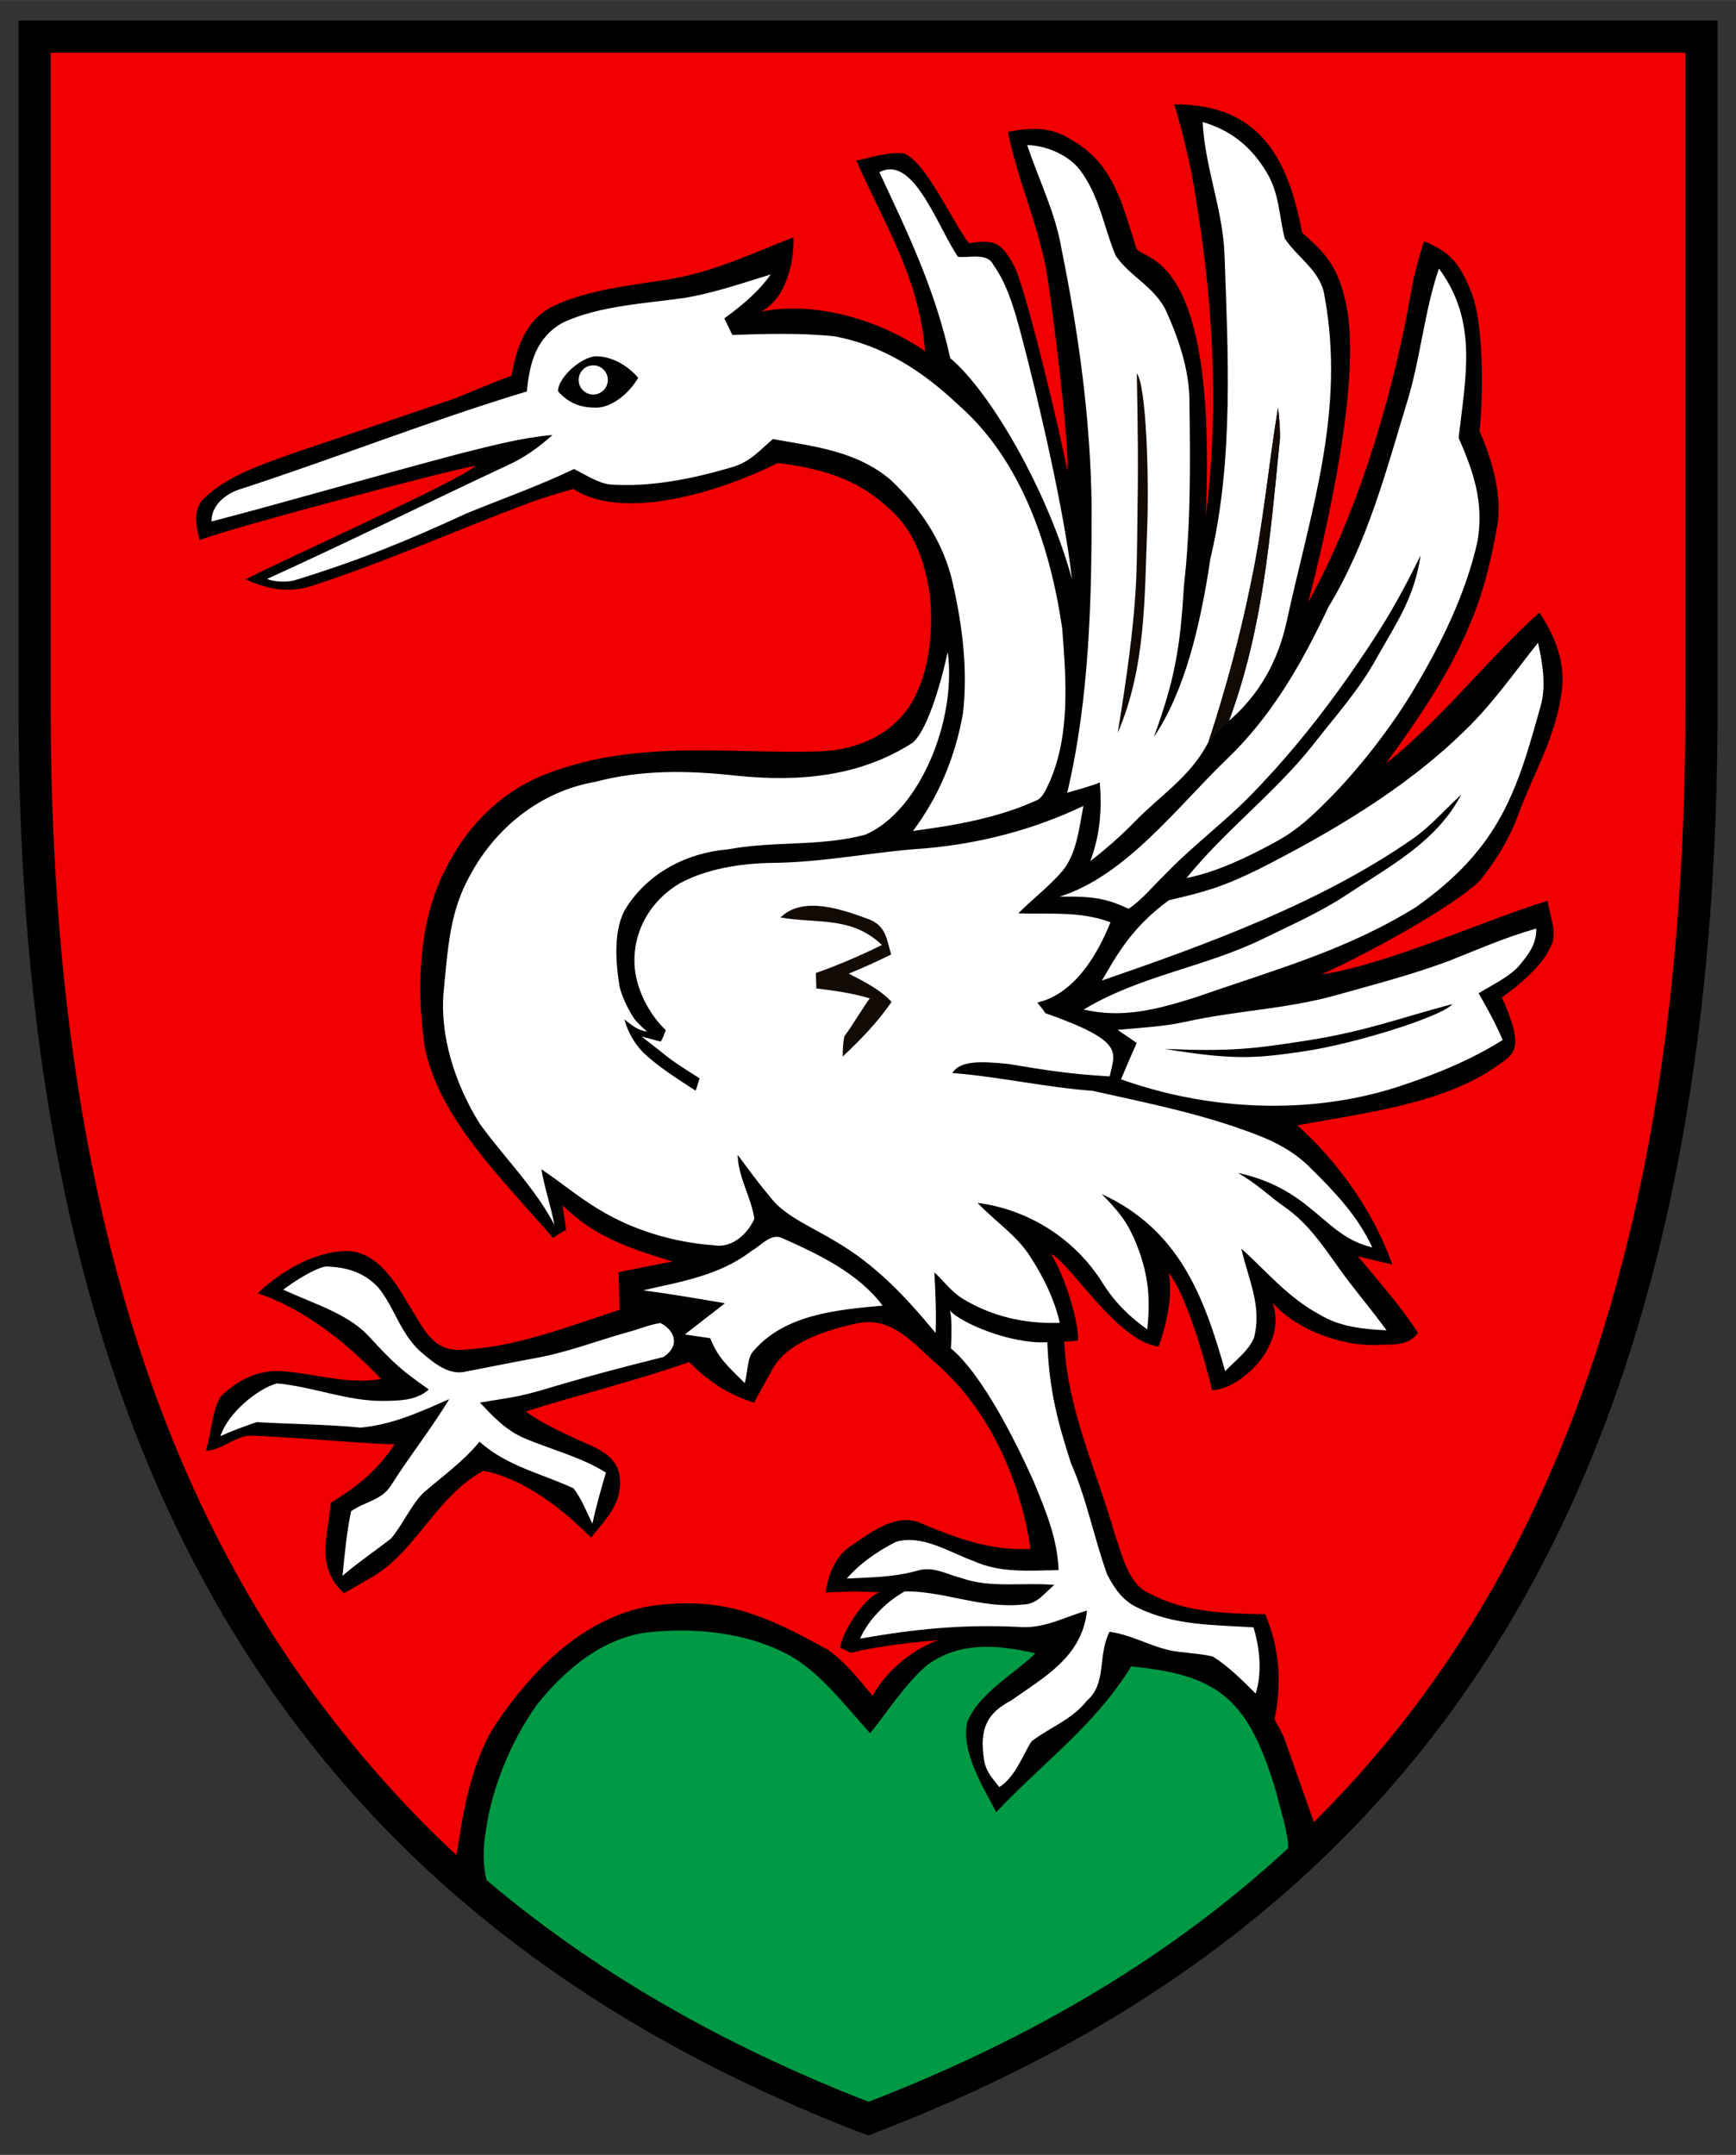
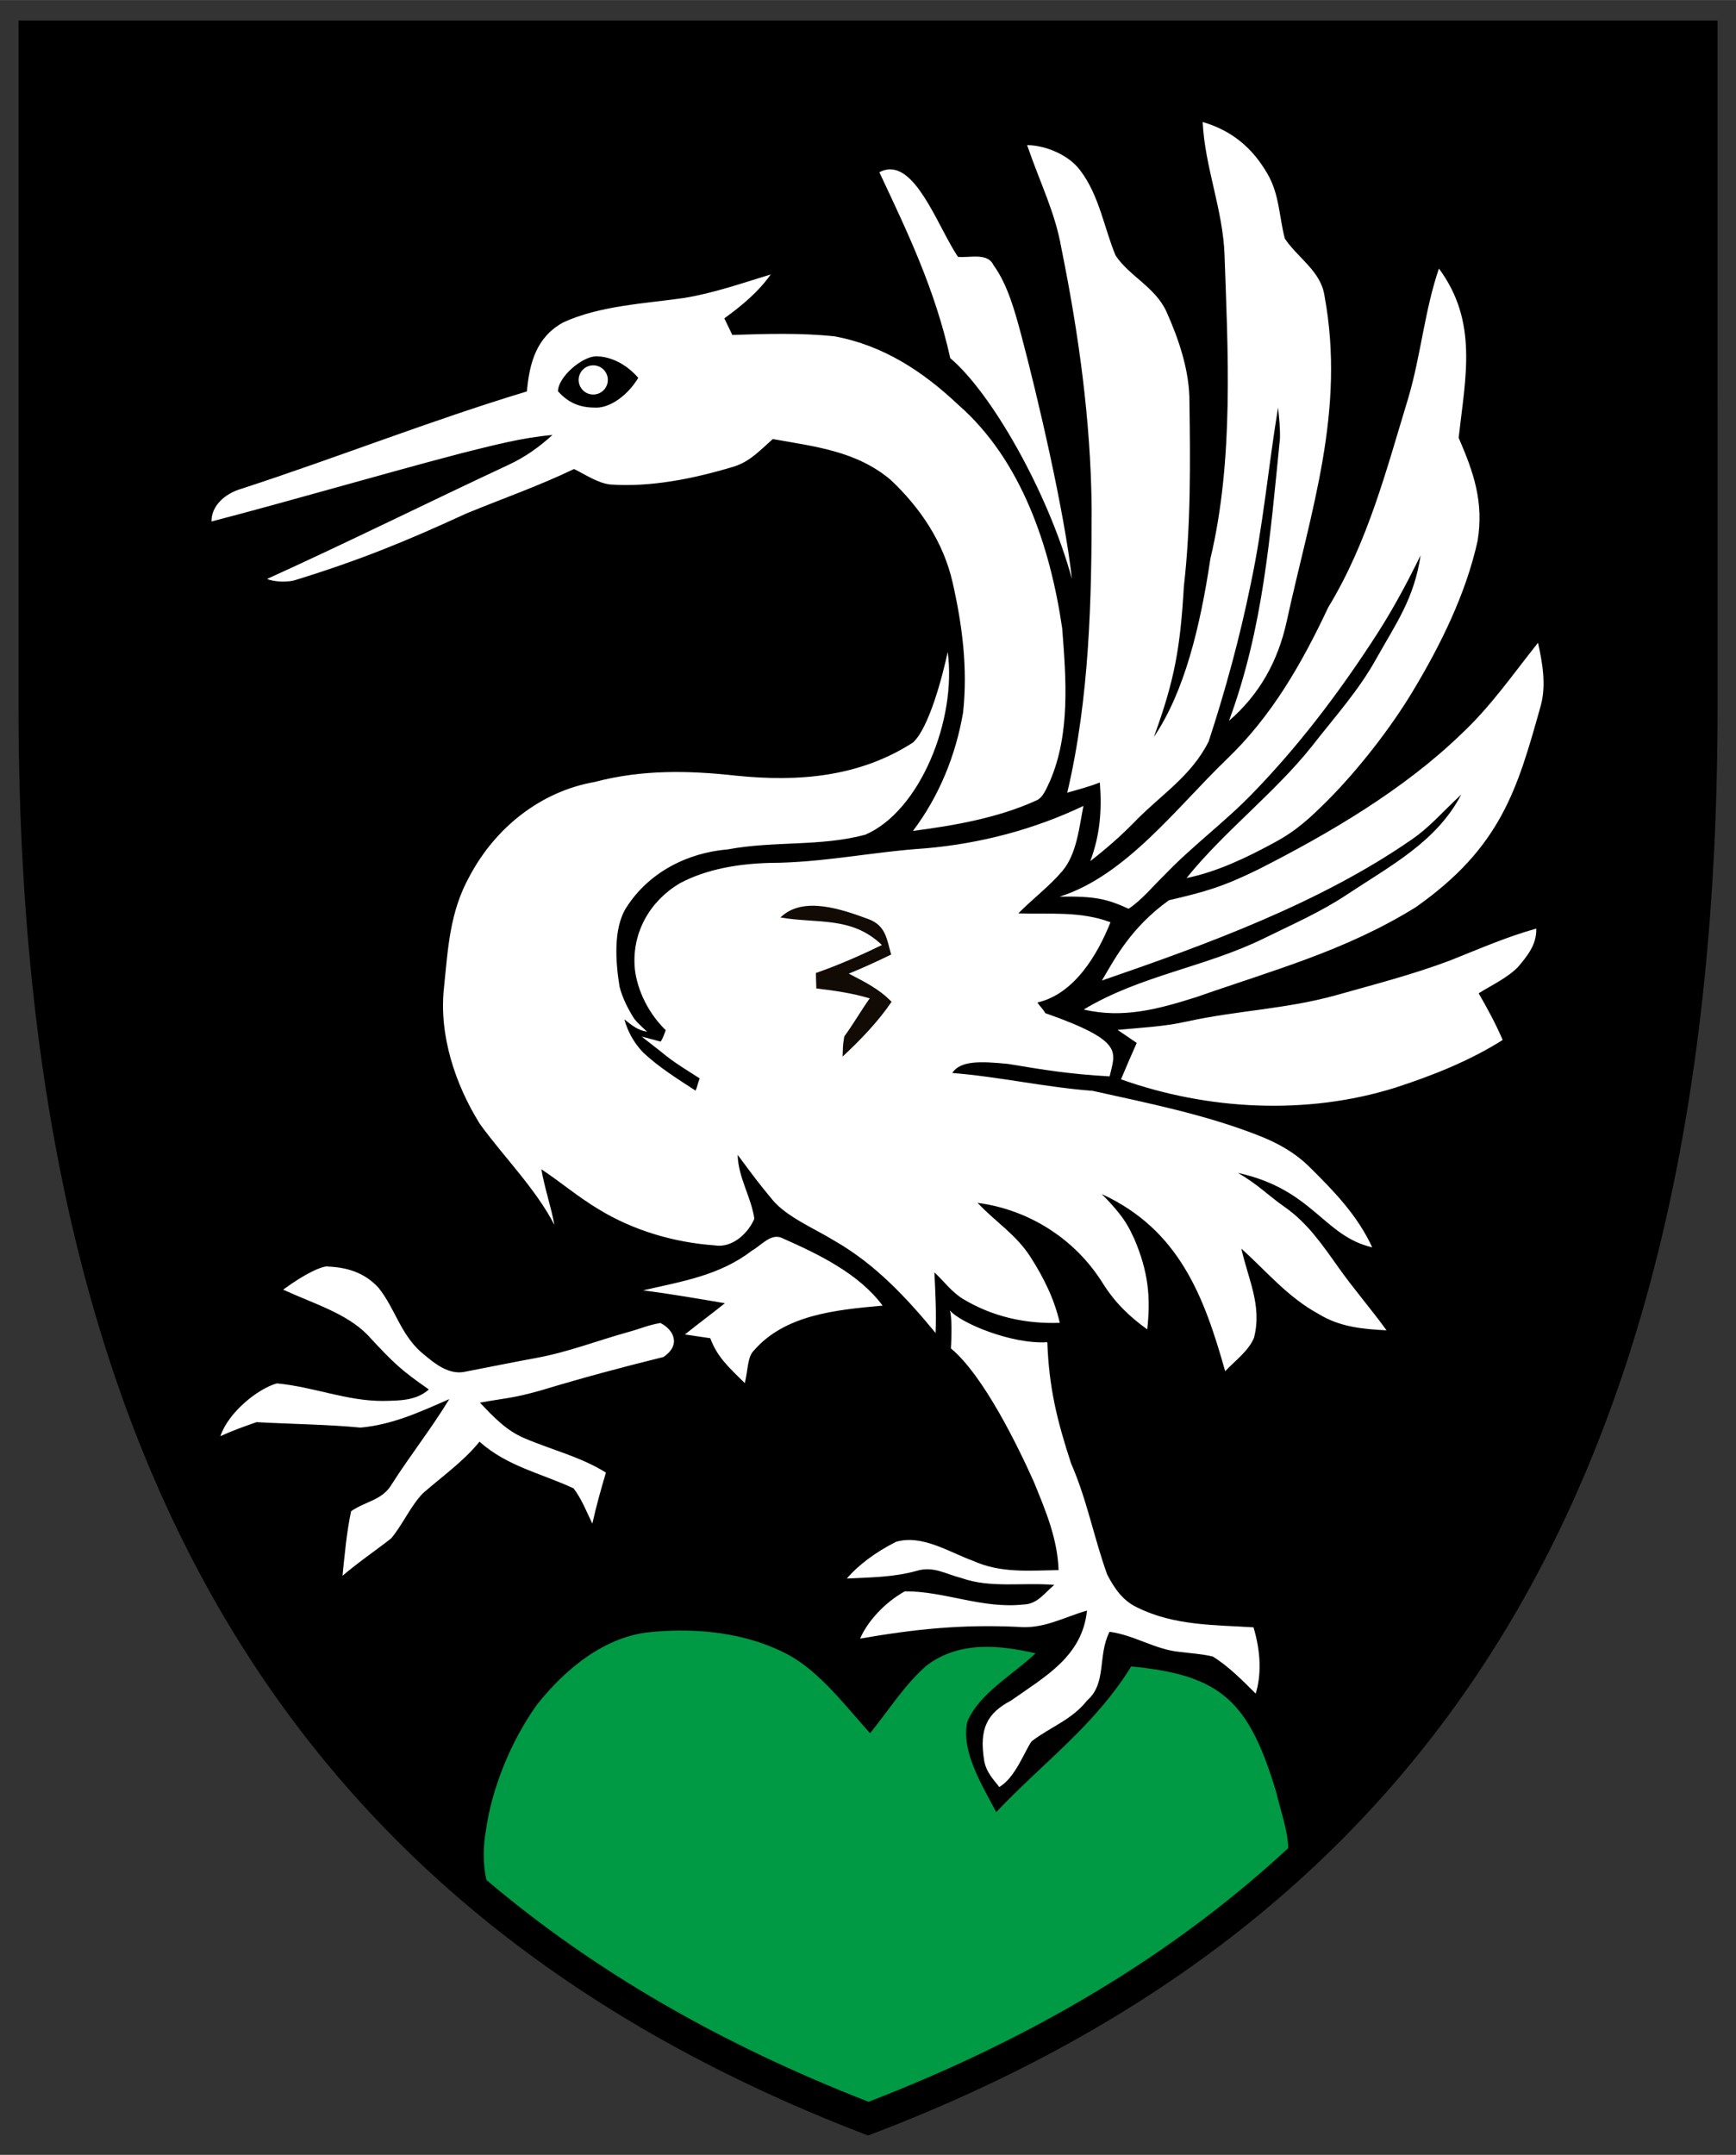
<svg xmlns="http://www.w3.org/2000/svg" width="540" height="670" version="1.1" viewBox="0 0 142.88 177.27" xml:space="preserve">
  <rect x="0" y="0" width="142.88" height="177.27" fill="#333333" stroke="none" />
  <path d="m1.525 1.688v56.422c0 31.946 5.945 56.911 17.637 76.102 11.692 19.191 29.124 32.538 51.807 41.283l0.475 0.184 0.475-0.182c22.802-8.712 40.236-22.061 51.898-41.262 11.663-19.2 17.547-44.18 17.547-76.125l-0.002-56.422z" color="#000000" style="-inkscape-stroke:none" />
  <g fill="#f00000">
-     <path d="m4.172 4.332v53.777c0 31.618 5.881 56.064 17.25 74.725 4.393 7.211 10.117 14.199 16.149 19.779 0.515-3.376 1.209-7.869 3.4-11.032 2.907-4.2 6.802-8.247 12.117-9.379 2.945-0.522 6.133-0.411 8.963 0.632 2.158 0.729 4.096 1.801 6.07 2.874 1.486 1.039 2.559 2.434 3.703 3.814 0.858-1.683 2.943-3.726 5.416-4.602-2.147 0.185-5.135 0.522-7.217 1.049l-0.872-0.429c0.168-1.454 2.306-4.478 3.335-4.544-2.133-0.106-3.326-0.046-4.513 0.015 0.126-1.272 0.715-2.914 1.956-3.766 1.78-1.188 3.954-2.991 6.174-1.802 2.875 1.177 5.531 2.145 8.708 1.977-0.812-5.635-3.369-11.403-7.711-15.211-1.942-1.681-3.676-3.96-6.563-3.345-2.487 0.545-5.953 1.559-7.119 4.069-0.47 0.806-0.91 1.635-1.357 2.458-2.232-0.719-3.692-1.71-5.345-3.339-4.429 1.56-8.986 2.649-13.456 4.064 1.757 1.241 3.699 2.035 5.641 2.928 1.148 0.551 2.11 1.351 2.116 2.725 0.128 2.029-1.217 3.258-2.371 4.73-2.336-2.365-5.549-4.881-8.876-5.507-4.046 2.244-5.53 6.812-9.443 8.911-0.667 0.394-1.334 0.783-2.012 1.165-2.442-2.261-1.269-4.76-1.101-7.444 2.157-1.281 3.867-2.684 5.258-4.8-1.307-0.051-2.612-0.13-3.915-0.22-1.303-0.089-2.604-0.189-3.906-0.279-1.302-0.09-2.603-0.17-3.906-0.222-1.303-0.052-2.501 1.22-3.808 1.245 0.388-1.044 0.561-3.591 1.25-4.484 1.374-1.357 3.205-2.255 5.182-2.052 2.742 0.22 5.217 1.102 8.005 0.632-3.175-3.335-6.603-5.856-10.162-7.055 1.901-1.803 4.649-3.444 7.327-3.478 2.522 0.046 4.024 2.591 5.148 4.51 1.096 1.664 1.804 3.693 4.169 3.624 4.447-0.151 8.939-1.925 13.142-3.299-0.029-1.032-0.059-2.063-0.088-3.089 1.478-0.307 2.963-0.586 4.447-0.876-3.787-1.154-6.439-2.079-9.053-4.618l0.29 2.007c-0.403 0.199-0.704 0.437-1.085 0.664-4.037-4.725-9.573-9.949-10.594-15.973-0.655-4.829-0.452-10.469 1.989-14.806 1.757-3.397 4.661-6.151 8.278-7.467 7.406-2.81 15.17-1.533 22.314-1.779 2.945-0.122 5.774-1.27 7.426-3.809 1.606-2.643 1.925-6.134 1.595-9.149-0.383-2.609-1.275-5.229-3.328-7.009-2.219-2.05-4.71-3.21-9.172-3.757-4.351 2.202-12.569 4.914-16.835 2.135-1.2 0.357-2.69 0.772-3.821 1.222-5.873 2.191-11.623 4.783-17.583 6.719-1.948 0.678-3.854 0.302-5.547-0.506 2.489-1.34 17.636-8.107 18.903-9.34-2.174 0.361-19.831 5.019-22.706 6.109-0.267-1.096-0.588-2.466 0.307-3.365 1.971-1.988 5.136-2.951 7.722-3.89 4.33-1.449 8.655-2.921 12.974-4.394 1.2-0.47 3.29-1.384 4.667-1.867 0.391-2.072 1.038-4.563 3.438-5.728 2.87-1.374 6.528-1.716 9.635-2.221 3.641-0.626 6.725-2.116 10.134-3.438 0.07 1.843-0.537 5.061-2.693 6.118 4.658-0.952 10.044 0.834 13.523 3.251-0.446-5.954-3.316-10.383-5.658-15.682 1.246-0.249 2.632-0.737 3.907-0.586 1.809 0.615 4.186 5.965 5.363 7.38 1.941-0.255 2.586-0.23 3.658 1.769 0.899 1.385 4.018 14.463 4.428 16.956 0.284-1.594-1.448-15.576-1.859-17.193-0.765-3.629-2.302-7.032-3.015-10.684 2.001-0.403 3.64-0.424 5.368 0.736 3.293 1.931 4.008 5.062 5.187 8.807 0.484 1.184 6.705-0.143 5.72 22.131 1.387-10.816 0.078-20.675-0.698-25.477-0.377-2.678-0.965-5.376-1.883-8.463 7.451-0.043 9.461 5.072 10.522 10.563 1.836 1.624 3.079 2.742 3.728 6.463 0.98 6.197-1.631 17.74-3.228 23.925 4.512-8.118 7.239-18.482 8.393-25.154 0.255-1.548 0.655-3.049 1.125-4.545 2.275 0.929 3.022 1.956 3.942 4.313 0.92 2.357 0.987 7.857 0.638 11.319 0.839 1.901 1.947 5.111 1.443 7.847-0.504 2.87-1.176 5.658-2.365 8.325-1.434 3.45-3.899 7.248-6.781 11.158 4.446-3.484 8.561-8.787 12.624-12.411 1.284 1.908 2.151 4.105 1.85 6.4-0.481 3.93-2.377 6.858-3.681 10.481-0.742 1.954-1.863 3.668-3.071 5.194-2.272 2.18-9.176 5.957-13.026 7.696 5.34-0.765 14.195-4.763 18.606-6.05 0.168 1.212 0.904 2.765 0.197 3.878-0.899 2.006-3.957 4.057-3.957 4.057 1.855 4.185 1.117 4.611-0.414 5.654-4.493 3.165-11.137 3.884-16.418 4.881 3.258 2.916 6.242 7.014 7.814 11.447l-2.84-0.672c1.513 1.791 3.704 4.315 4.95 6.297-0.864 1.177-2.186 0.898-3.484 1.003-2.736 0.052-6.383-1.144-8.482-3.474 1.26 3.639-2.77 7.152-4.987 7.187-0.557-2.458-2.231-8.184-3.572-9.622 0.417 1.917-0.282 4.542-0.816 6.026-3.355-0.354-7.366-6.965-8.86-7.627 1.483 2.46 2.397 6.445 2.204 7.14-0.5 0.049-0.794 0.083-1.118 0.081 0.243 5.577 2.672 10.614 4.191 15.93 0.586 1.646 1.095 4.122 2.91 4.829 2.783 1.478 5.94 1.621 9.444 1.674 1.26 2.99 1.33 5.829 0.765 8.657 0.272 0.479 0.532 0.968 0.774 1.464l2.462 6.979c5.106-5.057 9.579-10.717 13.417-17.035 11.339-18.667 17.16-43.132 17.16-74.752v-53.777z" />
    <g stroke="#000" stroke-width=".265">
-       <circle cx="79.633" cy="35.579" r=".006" />
      <circle cx="78.246" cy="36.962" r=".006" />
      <circle cx="78.246" cy="36.962" r=".006" />
    </g>
  </g>
  <g transform="matrix(.58 0 0 .58 -4.433 -3.426)">
    <path d="m178.31 23.21c0.29 6.37 2.88 12.42 3.099 18.86 0.458 13.266 1.371 28.962-2.009 43.081-1.447 9.697-3.689 18.896-8.019 25.282 2.985-8.145 3.759-12.802 4.259-21.382 0.99-8.64 0.91-17.42 0.79-26.1 0.03-4.4-1.49-8.9-3.28-12.88-1.63-3.5-5.23-4.97-7.2-7.93-1.6-3.8-2.315-8.558-5.055-12.118-1.51-2.01-4.593-3.477-7.501-3.546 1.841 5.394 3.967 9.494 4.857 14.604 2.46 12.11 4.179 24.5 4.299 36.87 4.7e-4 12.68-0.279 26.932-3.463 40.385 1.407-0.421 2.785-0.735 4.627-1.447 0.307 3.97 0.026 7.452-1.353 11.152 2.19-1.7 4.26-3.501 6.2-5.481 3.76-3.91 8.07-6.47 10.59-11.48 2.39-7.29 4.451-14.86 5.981-22.38 1.76-8.27 2.5-16.65 3.87-24.98 0.16 1.46 0.31 2.91 0.27 4.38-1.39 13.81-2.36 26.86-7.23 40.04 4.35-3.75 6.951-8.49 8.181-14.07 3.42-15.73 8.39-29.87 5.37-46.21-0.5-3.5-3.81-5.38-5.63-8.12-0.82-3.12-0.76-6.271-2.46-9.181-2.13-3.7-5.08-6.15-9.19-7.35zm-44.142 6.72c-0.559-0.04-1.138 0.083-1.741 0.403 4.031 8.585 7.863 16.504 10.065 26.375 5.73 4.81 13.826 18.827 17.26 31.301-1.023-9.382-4.862-25.848-7.212-34.668-0.89-3.3-1.9-7.06-3.93-9.86-0.85-1.79-3.389-0.97-5.029-1.15-2.624-3.907-5.503-12.122-9.412-12.401zm77.662 14.06c-2.03 5.97-2.55 12.221-4.32 18.271-3.15 10.32-5.721 20.45-11.381 29.78-3.75 7.97-8.03 15.47-14.47 21.61-6.94 6.68-14.276 16.489-23.646 19.429 4.948-0.074 6.65 0.288 9.786 1.72 1.93-1.3 3.48-3.23 5.15-4.85 3.93-4.1 8.51-7.449 12.46-11.539 6.33-6.52 11.81-13.69 16.79-21.28 2.66-4 4.759-7.824 7.03-12.46-0.89 6.077-3.49 9.681-6.18 14.47-2.55 4.67-6.05 8.5-9.29 12.67-5.36 6.69-12.37 11.97-17.74 18.63 4.31-0.87 8.49-2.88 12.35-4.97 3.26-1.74 5.174-3.543 7.814-6.183 4.23-4.27 8.776-10.087 11.906-15.287 3.96-6.57 7.57-13.86 9.23-21.38 0.9-5.52-0.549-9.69-2.689-14.63 0.97-8.64 2.78-16.451-2.8-24.001zm-94.821 0.841c-4.09 1.24-8.079 2.649-12.319 3.339-5.56 0.79-11.99 1.09-17.14 3.47-3.8 2.1-4.77 5.72-5.14 9.78-13.64 4.12-26.88 9.37-40.42 13.78-2.53 0.72-4.365 2.517-4.337 4.67 11.99-3.13 23.506-6.541 35.496-9.691 4.23-1.05 8.56-2.21 12.89-2.58-1.9 1.73-3.94 3.18-6.29 4.26-11.17 5.21-22.938 11.055-34.178 16.145 0.25 0.24 2.282 0.615 3.854 0.213 9.236-2.842 15.859-5.547 24.404-9.488 5.14-2.11 10.27-3.901 15.27-6.301 1.61 0.78 3.3 1.96 5.09 2.19 5.8 0.42 11.9-0.83 17.44-2.49 2.41-0.7 3.86-2.36 5.68-3.95 6 1.07 11.83 1.69 16.69 5.76 4.23 3.97 7.52 8.85 8.82 14.57 1.39 6.11 2.16 12.19 1.49 18.45-1.05 6.1-3.38 11.84-7.11 16.8 5.8-0.75 12.04-1.84 17.39-4.27 1.08-0.36 1.59-1.879 2.06-2.829 2.88-6.7 2.28-14.52 1.72-21.65-1.68-11.48-5.74-23.82-14.73-31.68-5.03-4.75-10.64-8.43-17.55-9.72-4.81-0.51-9.709-0.36-14.529-0.2-0.38-0.78-0.75-1.571-1.13-2.351 2.48-1.81 4.79-3.699 6.58-6.229zm-24.754 11.612c2.01 0 4.266 1.085 5.957 3.051-1.476 2.478-3.947 4.228-5.957 4.228s-3.74-0.441-5.431-2.32c0-2.01 3.421-4.96 5.431-4.96zm-0.43 1.276c-1.143 9.5e-5 -2.07 0.927-2.07 2.071 9e-5 1.143 0.927 2.07 2.07 2.07 1.143-9.5e-5 2.071-0.927 2.071-2.07 2.83e-4 -1.143-0.927-2.071-2.071-2.071zm134.07 39.348c-3.729 4.694-6.687 9.004-10.887 12.944-8.19 7.91-18.67 14.06-28.77 19.19-5.02 2.46-7.472 3.176-12.714 4.388-5.44 3.904-7.706 8.332-9.516 11.391 15.055-5.184 30.94-10.994 43.93-19.979 2.657-1.838 4.099-3.64 7.064-6.407-3.487 6.682-9.954 10.046-16.194 14.176-3.72 2.48-7.76 4.24-11.75 6.2-8.4 4.14-17.48 5.23-25.63 10.12 5.58 1.32 10.65-0.08 15.95-1.75 10.89-3.82 21.19-6.57 31.15-12.75 12.114-8.516 14.43-16.728 17.74-28.55 0.839-3.001 0.225-6.228-0.374-8.974zm-83.765 1.29c-0.695 3.273-2.653 10.865-4.963 12.885-7.62 4.89-16.249 5.58-25.059 4.68-6.8-0.75-13.401-0.871-20.061 0.889-7.73 1.35-14.149 6.531-17.779 13.391-2.82 5.07-3.05 10.23-3.63 15.87-0.71 6.67 1.59 13.6 5.08 19.22 3.39 4.69 7.898 9.15 10.598 14.35-0.45-2.48-1.439-5.4-1.849-7.89 2.76 1.83 5.261 3.96 8.091 5.65 4.94 3.03 10.74 4.73 16.49 5.14 2.48 0.42 4.74-1.671 5.64-3.771-0.45-3.12-2.28-5.788-2.37-9.068 2.3 3.088 2.95 3.988 4.956 6.398 2.006 2.41 5.884 4.012 8.834 5.822 5.75 3.31 10.129 7.99 14.299 13.05 0.12-2.87-0.029-5.731-0.169-8.6 1.35 1.26 2.482 2.818 4.06 3.769 4.164 2.509 8.81 3.56 13.73 3.39-0.77-3.39-2.311-6.47-4.181-9.38-2.04-3.16-4.84-4.85-7.49-7.64 7.31 0.96 13.85 5.13 17.76 11.38 1.71 2.73 3.711 4.69 6.321 6.57 0.52-4.61 0.131-8.238-1.84-12.849-0.705-1.41-1.135-2.849-4.614-6.347 10.939 5.037 14.512 14.438 17.513 25.127 1.37-1.45 3.361-2.901 4.101-4.771 1.16-4.56-0.841-8.27-1.801-12.62 3.63 3.28 6.581 6.89 10.971 9.28 2.98 1.83 6.21 2.141 9.63 2.311-2.23-3.09-4.741-5.95-6.931-9.07-2.25-3.16-4.299-6.16-7.529-8.43-2.28-1.57-3.669-3.118-6.63-4.83 10.686 2.347 12.111 8.957 19.059 10.56-2.08-4.5-5.369-7.91-8.849-11.35-2.09-2.08-4.621-3.49-7.351-4.54-7.52-2.95-15.61-4.56-23.48-6.31-6.7-0.5-13.22-2-19.92-2.53 1.145-1.756 3.957-1.679 7.891-1.29 5.21 0.858 8.629 1.442 14.446 1.77 0.776-3.477 2.226-4.973-9.14-8.973-0.273-0.554-0.833-1.035-1.103-1.506 5.24-1.2 8.526-6.781 10.366-11.381-4.33-1.61-8.58-1.11-13.08-1.26 2.03-2.06 4.409-3.83 6.269-6.03 2.04-2.45 2.361-6.17 2.971-9.21-7.08 3.37-14.651 5.34-22.45 6.02-7.39 0.48-14.53 2.03-21.93 2.06-4.35 0.1-9.011 0.82-12.891 2.89-4.23 2.51-6.722 6.89-6.419 11.741 0.16 2.556 1.484 6.253 4.415 9.097-0.124 0.292-0.367 1.153-0.723 1.62l-2.695-0.715s2.247 1.762 2.842 2.223c1.718 1.445 3.593 2.549 5.399 3.714-0.27 0.65-0.314 1.096-0.584 1.736-2.645-1.724-5.226-3.325-7.476-5.445-1.376-1.462-2.159-2.999-2.632-4.662 1.109 0.861 1.923 1.57 3.238 1.738 0 0-1.343-1.151-1.858-1.861-0.885-1.388-1.678-2.986-2.067-4.536-0.532-3.346-0.95-8.17 0.96-11.2 3.18-4.98 8.63-7.779 14.44-8.259 6.51-1.22 13.159-0.37 19.479-2.08 7.73-3.32 13-16.275 11.692-25.935zm83.518 39.254c-4.21 1.17-8.17 2.91-12.22 4.52-5.24 1.98-10.72 3.39-16.12 4.91-7.08 1.99-14.13 2.18-21.29 3.76-3.25 0.73-6.48 0.86-9.78 1.18 0.9 0.61 1.81 1.23 2.71 1.85-0.76 1.71-1.51 3.43-2.23 5.16 12.29 4.38 26.33 5.11 38.84 1.21 5.32-1.72 10.58-3.8 15.32-6.79-0.98-2.28-2.16-4.47-3.41-6.62 1.85-1.16 4.039-2.16 5.579-3.72 1.25-1.5 2.665-3.118 2.6-5.461zm-107.73 43.721c-1.31-0.044-2.497 1.382-3.619 1.99-4.54 3.5-9.92 4.34-15.39 5.6 3.89 0.51 7.74 1.17 11.6 1.83-1.88 1.5-3.8 2.93-5.68 4.43 1.2 0.18 2.4 0.36 3.6 0.53 0.98 2.582 2.368 3.893 4.908 6.373 0.46-1.97 0.383-3.731 1.262-4.602 4.386-5.055 11.44-5.781 18.29-6.391-3.38-4.56-9.141-7.319-14.231-9.569-0.252-0.123-0.498-0.182-0.741-0.19zm-63.931 4.195c-0.742 0.048-2.873 0.883-6.161 3.298 4.329 1.991 8.96 3.344 11.972 6.417 3.823 4.158 4.891 5.076 8.701 7.74-1.81 1.62-4.219 1.579-6.509 1.629-5.15 0.02-9.872-2.009-15.052-2.489-2.733 0.756-6.912 4.135-8.018 7.487 1.572-0.732 3.235-1.332 5.131-1.99 4.957 0.274 10.259 0.333 14.757 0.773 4.55-0.41 8.479-2.24 12.589-4.04-2.51 4.14-5.53 7.95-8.14 12.04-1.34 2.32-3.67 2.4-5.79 3.86-0.64 3.01-0.909 6.111-1.22 9.161 2.21-1.9 4.609-3.511 6.899-5.301 1.63-1.95 2.711-4.51 4.481-6.38 2.78-2.44 5.699-4.45 8.059-7.34 4 3.54 8.691 4.45 13.351 6.62 1.13 1.48 1.85 3.331 2.66 5.001 0.55-2.44 1.21-4.841 1.93-7.241-3.63-2.26-7.671-3.209-11.551-4.869-2.62-1.1-4.409-3.041-6.329-5.051 3.81-0.687 4.486-0.577 8.485-1.688 6.414-1.93 11.422-3.265 17.551-4.784 2.62-1.76 1.367-3.944-0.431-4.828-2 0.37-2.683 0.78-4.643 1.31-4.42 1.23-8.431 2.82-12.971 3.65-3.31 0.61-6.612 1.28-9.921 1.92-2.53 0.64-4.67-1.28-6.46-2.78-2.92-2.63-3.659-6.16-5.989-9.08-1.68-1.83-3.897-2.886-7.15-3.019-0.049-0.023-0.126-0.032-0.232-0.025zm88.448 6.241c0.408 1.364 0.143 5.386 0.143 5.386 4.634 3.858 9.492 13.838 11.782 18.958 1.67 4.08 3.34 8.01 3.5 12.49-4.18 0.07-8.22 0.46-12.13-1.31-3.4-1.23-7.24-3.78-10.94-2.7-2.984 1.509-5.406 3.352-6.98 5.21 3.34-0.17 6.62-0.18 9.87-1.079 2.41-0.74 4.12 0.43 6.4 1.01 4.14 1.47 8.63 0.59 13.17 0.97-1.42 1.17-2.401 2.74-4.38 2.78-5.89 0.64-11.16-1.9-16.83-1.87-2.96 1.65-5.352 4.374-6.344 6.708 7.81-1.36 14.365-2.028 22.325-1.668 3.68 0.35 6.41-1.301 9.87-2.311-0.66 6.5-5.96 9.371-10.77 12.761-3.4 1.79-4.554 3.994-3.821 8.502 0.284 1.744 1.494 2.881 2.138 3.765 2.303-1.306 3.683-5.267 4.603-6.487 2.67-2.05 5.689-3.021 7.87-5.791 2.83-2.45 1.451-6.34 3.181-9.74 3.5 0.47 6.44 2.51 9.92 2.85 1.57 0.2 3.19 0.291 4.73 0.661 2.27 1.4 4.21 3.399 6.09 5.259 0.774-2.505 0.791-5.705-0.31-9.4-5.56-0.35-11.24-0.229-16.42-2.779-2.1-0.95-3.31-2.72-4.34-4.7-1.89-5.23-2.879-10.66-5.129-15.77-1.995-6.083-3.137-10.762-3.371-17.192-5.051 0.323-12.349-2.729-13.823-4.511z" fill="#fff" />
    <g fill="#120a05">
-       <path d="m168.96 58.86c1.358 1.734 1.756 14.796 1.466 22.209-0.379 9.693-0.188 19.543-4.179 28.799 2.924-17.76 2.678-22.641 2.79-29.559 0.138-8.53 0.078-13.29-0.077-21.45z" />
-       <path d="m189 63.72c0.16 1.46 0.31 2.91 0.27 4.38-1.39 13.81-2.36 26.86-7.23 40.04-0.97 0.98-1.95 1.94-2.89 2.94 2.39-7.29 4.45-14.86 5.98-22.38 1.76-8.27 2.5-16.65 3.87-24.98z" />
      <path d="m130.94 136.29c2.42 0.94 2.53 2.81 3.16 5-1.98 0.97-3.97 1.88-6.01 2.71 2.2 1.15 4.32 2.17 6.07 4-1.95 2.86-4.43 5.42-6.95 7.77 0.06-1.42 8e-3 -1.47 0.238-2.86 1.06-1.41 2.572-3.96 3.612-5.4-2.48-0.75-5.02-1.1-7.58-1.41l-0.06-2.19c3.21-1.12 6.32-2.48 9.37-3.97-4.29-4.1-9.03-3-14.4-3.9 3.22-3.17 8.89-1.09 12.55 0.25z" />
    </g>
    <path d="m103.83 237.18c-1.244 0.013-2.477 0.082-3.688 0.198-6.62 0.53-12.37 5.31-16.32 10.34-3.62 5.04-6.39 11.74-7.24 17.89-0.392 2.137-0.435 4.761 0.094 6.959 15.295 12.968 33.374 23.329 54.215 31.453 23.359-9.025 43.211-20.847 59.555-35.979-0.026-2.511-1.288-5.991-1.644-7.733-3.927-13.235-7.933-16.81-20.64-18.041-5.17 8.38-12.29 13.43-19.15 20.66-1.9-3.64-5.03-8.55-4.11-12.79 1.63-4.03 6.621-6.78 9.691-9.73-5.27-1.21-10.85-1.73-15.45 1.72-3.12 2.7-5.43 6.42-8.03 9.61-3.46-3.79-7.06-8.66-11.61-11.13-4.713-2.519-10.284-3.486-15.672-3.428z" fill="#094" />
  </g>
-   <path d="m119.54 82.597c-0.788 1.005-8.043 3.284-12.299 3.902-3.757 0.545-5.623 0.75-11.387-0.215 5.428 0.233 7.266 0.004 11.622-0.672 4.887-0.759 7.492-1.797 12.064-3.015z" stroke-width=".58" />
</svg>